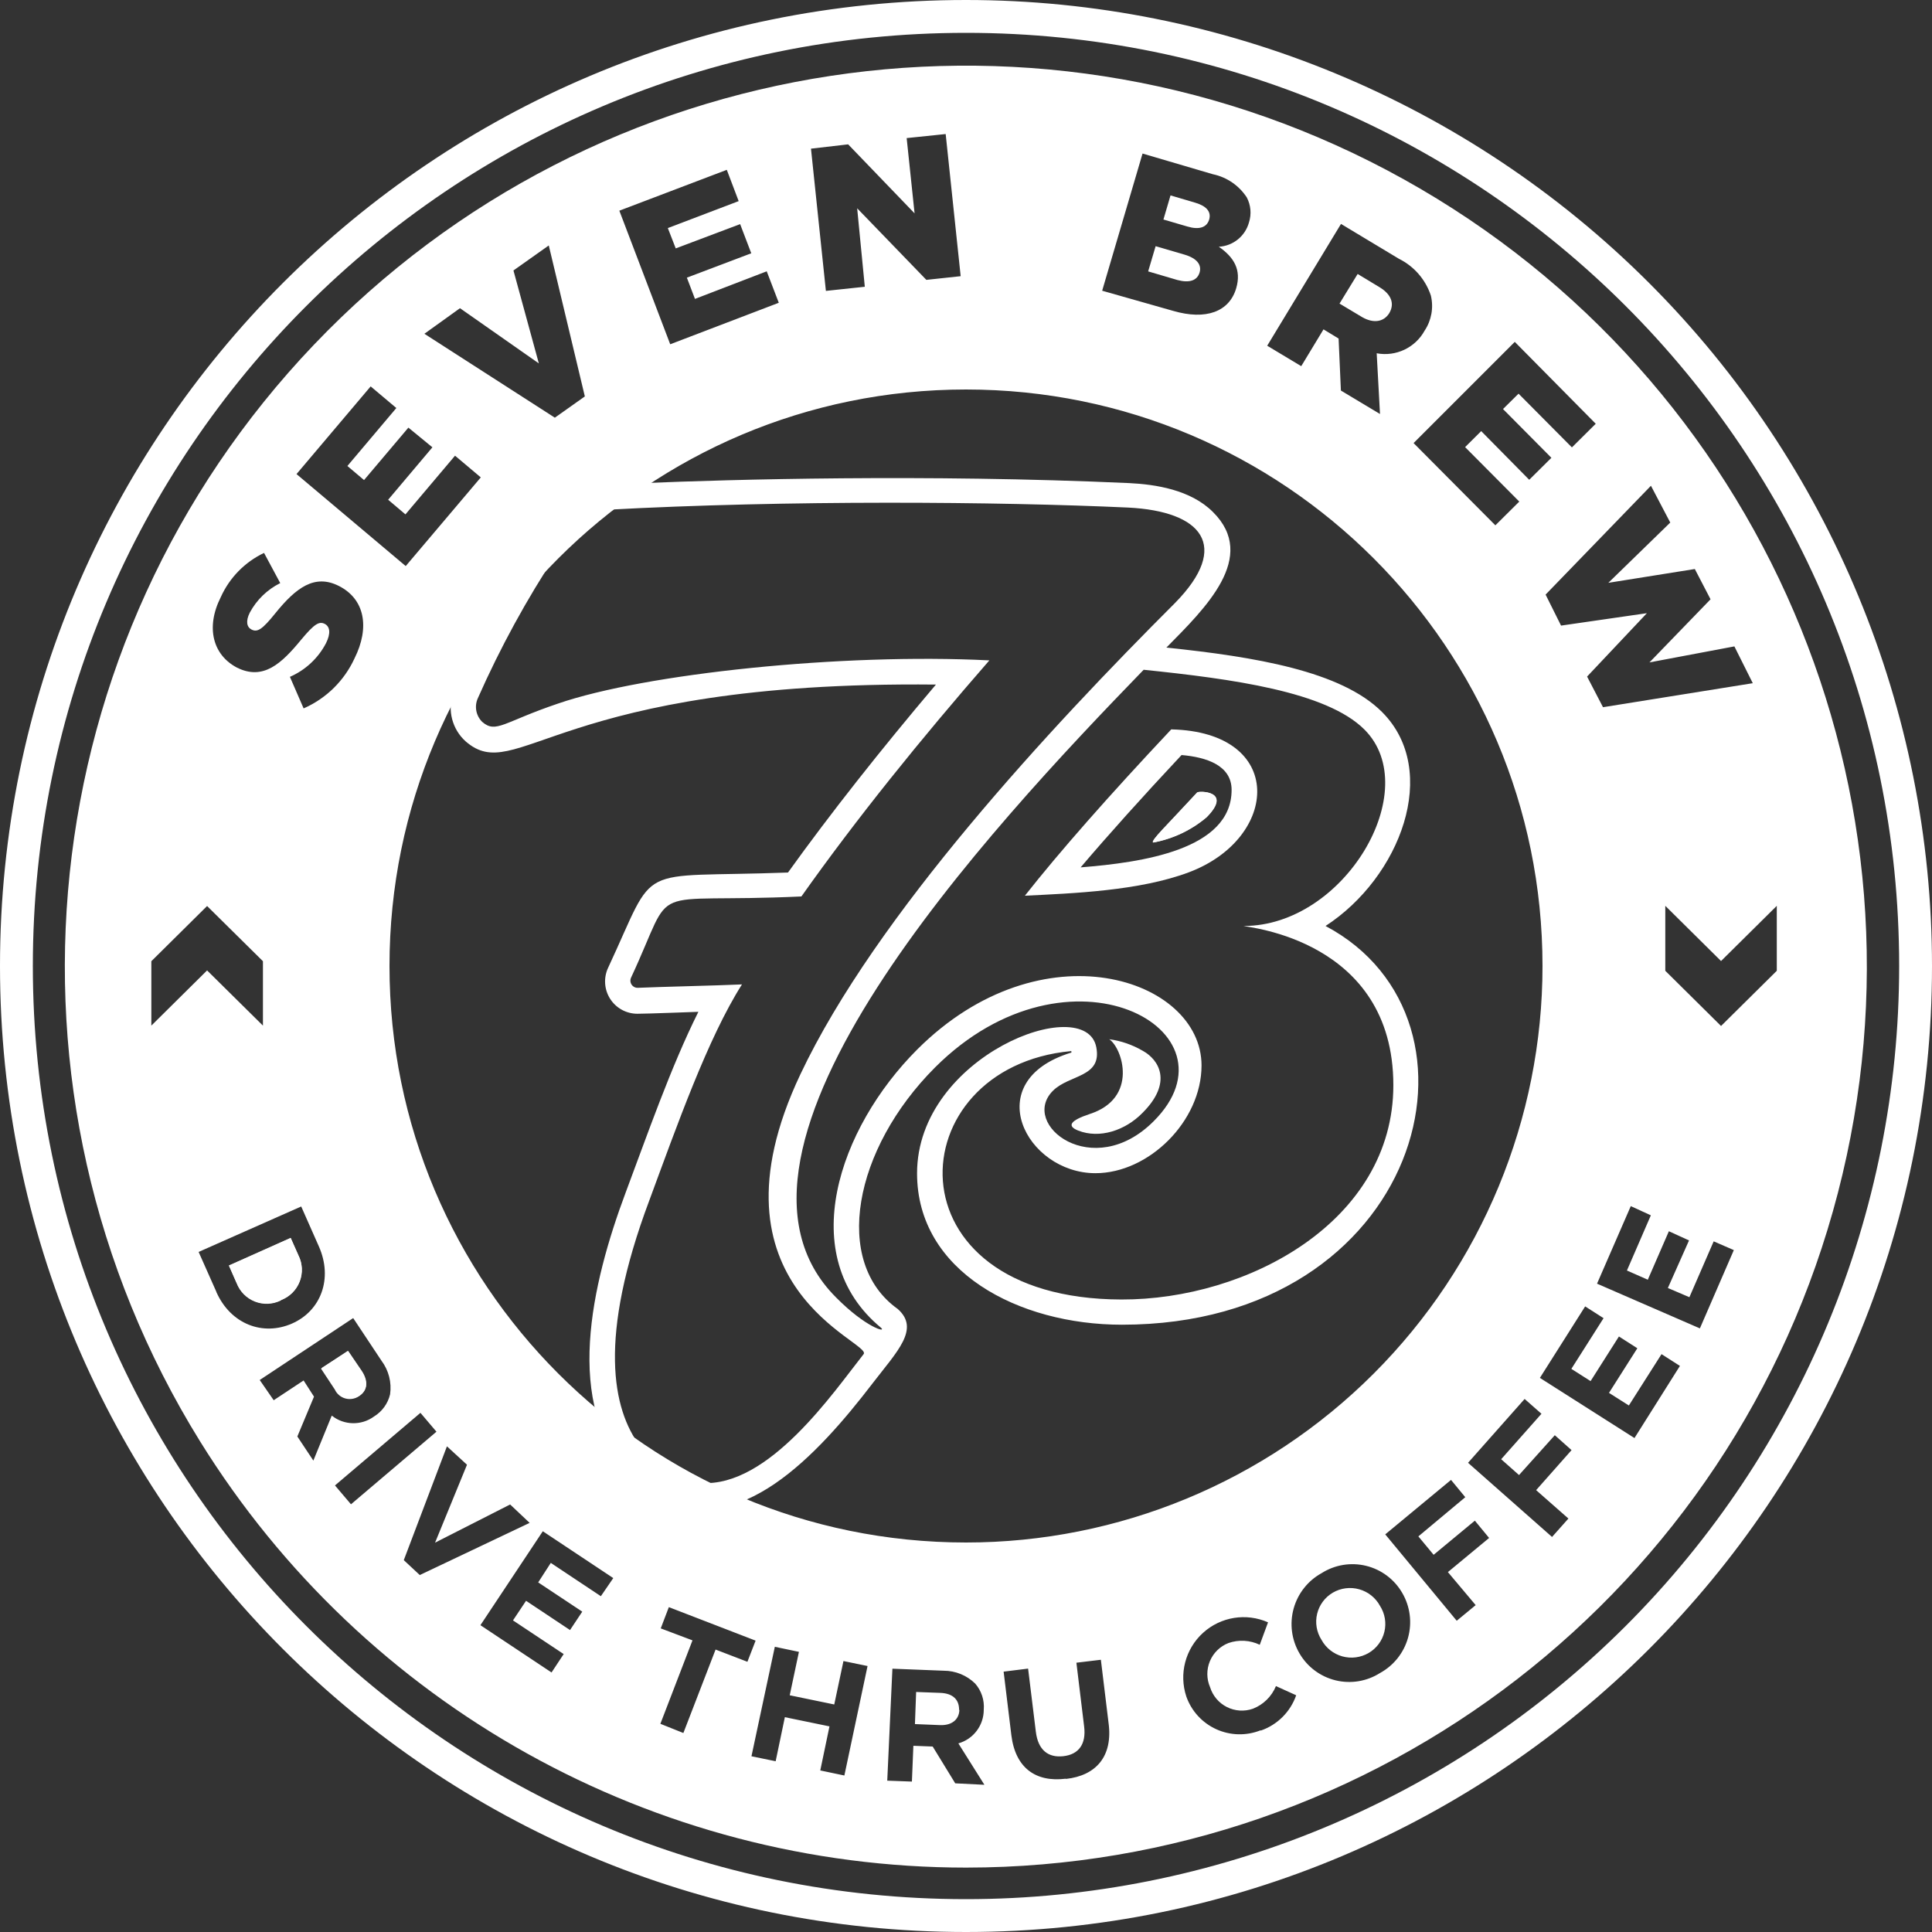
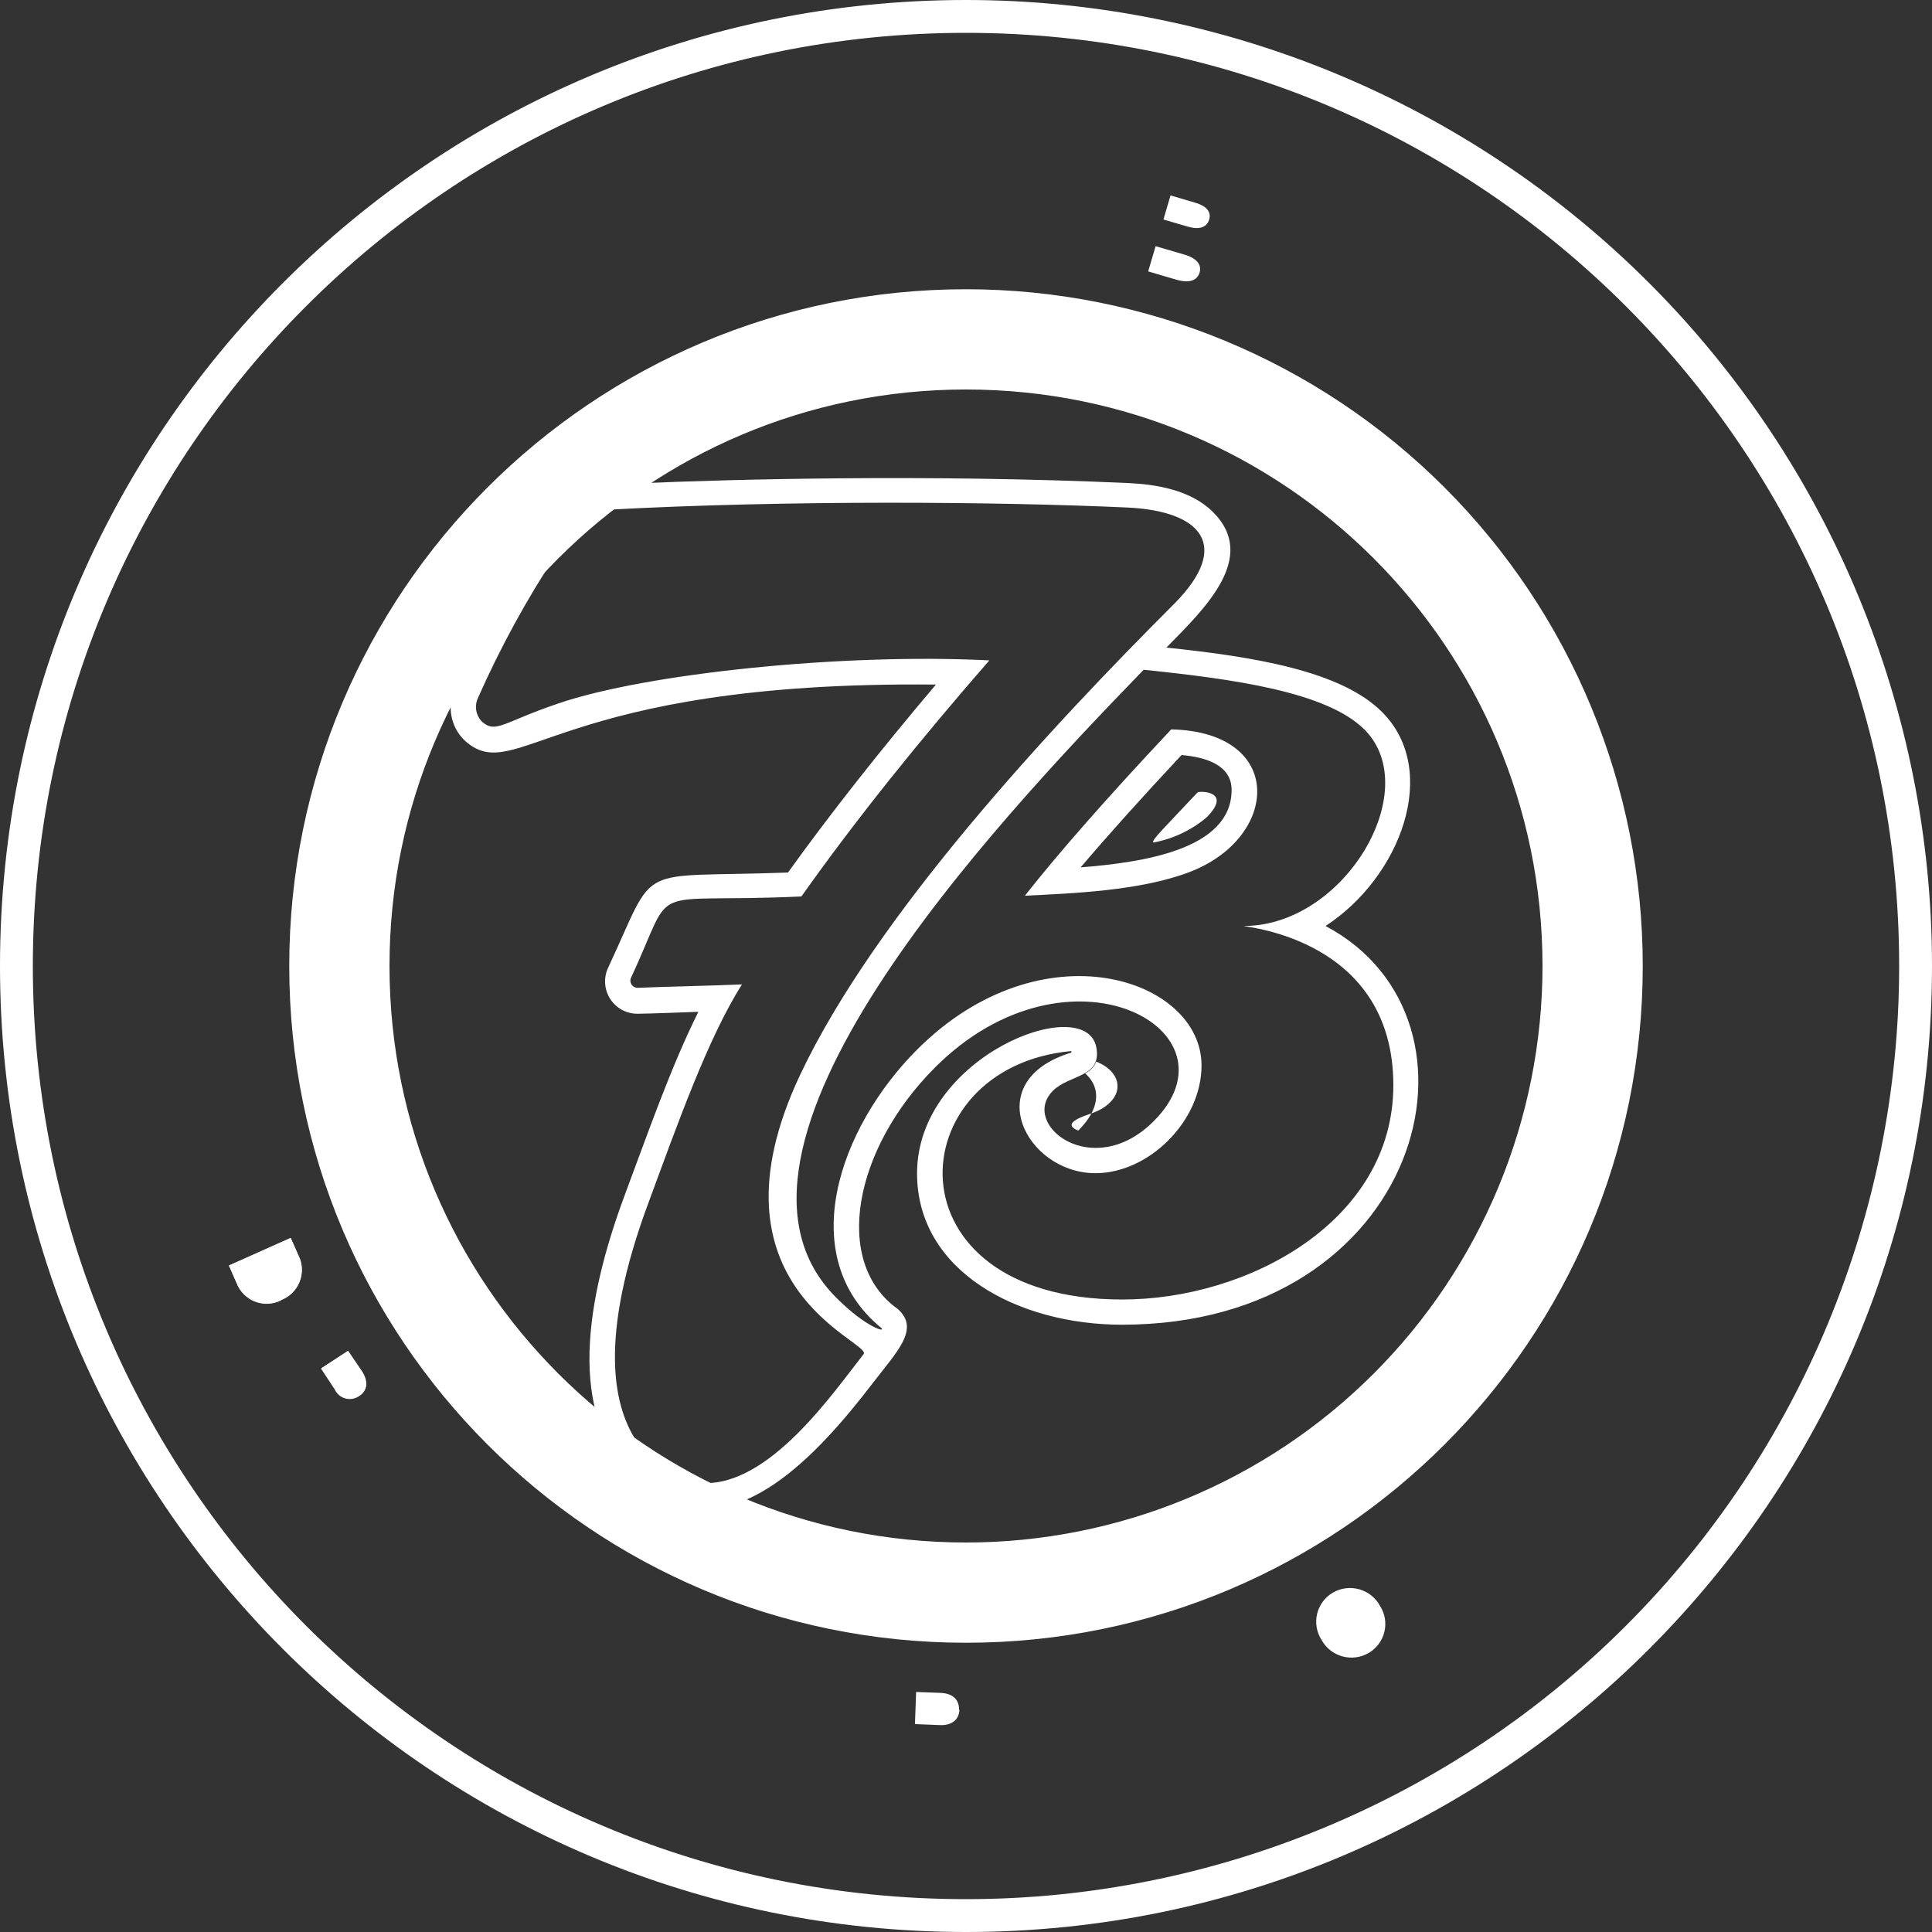
<svg xmlns="http://www.w3.org/2000/svg" xmlns:xlink="http://www.w3.org/1999/xlink" version="1.1" id="Layer_1" x="0px" y="0px" viewBox="0 0 360 360" xml:space="preserve">
  <rect x="0" y="0" width="360" height="360" fill="#333333" stroke="none" />
  <switch>
    <g>
      <g>
-         <path fill="#FFFFFF" d="M261.608,33.43C194.792-3.758,111.287,8.905,58.501,64.231C5.714,119.556-3.015,203.563,37.269,268.56 C67.903,317.945,121.885,347.989,180,348c76.468-0.016,143.263-51.706,162.465-125.723 C361.667,148.259,328.424,70.618,261.608,33.43z M307.629,90.514l3.6,6.857L299.691,108.6l16.114-2.571l2.931,5.64l-11.383,11.76 l15.823-2.983l3.429,6.857l-27.909,4.474l-2.966-5.709l11.143-11.811l-15.994,2.314l-2.88-5.777L307.629,90.514z M297.343,78.96 l-4.44,4.406l-9.943-10.011l-2.897,2.863l9.017,9.086l-4.131,4.097L276,80.331l-3,2.983l10.097,10.149l-4.457,4.423L263.4,82.56 l18.857-18.857L297.343,78.96z M249.874,41.726l10.8,6.497c2.818,1.4,4.96,3.869,5.949,6.857c0.535,2.245,0.112,4.61-1.166,6.531 c-1.753,3.188-5.356,4.889-8.931,4.217l0.617,11.314l-7.286-4.371l-0.429-9.686l-2.811-1.714l-4.149,6.857l-6.343-3.806 L249.874,41.726z M212.897,28.611l13.114,3.857c2.593,0.545,4.863,2.099,6.309,4.32c0.754,1.431,0.902,3.105,0.411,4.646 c-0.699,2.568-2.965,4.4-5.623,4.543c2.794,1.937,4.251,4.269,3.24,7.731c-1.286,4.389-5.657,6-11.76,4.217l-13.217-3.754 L212.897,28.611z M243.192,85.019c0.899,0.597,1.784,1.22,2.669,1.845c0.564,0.4,1.126,0.801,1.684,1.21 c0.498,0.366,1.011,0.705,1.504,1.081c0.496,0.377,0.976,0.771,1.464,1.156c3.159,2.448,6.237,5.032,9.215,7.767 c0.387,0.355,0.741,0.736,1.12,1.097c0.972,0.911,1.922,1.838,2.844,2.787c0.034,0.036,0.068,0.073,0.102,0.109 c6.748,6.968,12.196,14.915,16.482,23.474c13.523,24.879,17.636,54.442,10.312,82.981c-0.206,0.806-0.463,1.577-0.669,2.366 c-0.206,0.788-0.566,2.057-0.874,3.051c-9.418,29.942-30.713,54.707-58.906,68.505c-28.193,13.798-60.814,15.421-90.237,4.489 c0.057-0.018,0.112-0.04,0.168-0.059c-15.42-5.705-29.518-14.757-41.994-26.21c-22.118-20.304-31.688-50.519-32.993-79.651 c-0.638-14.246,2.853-29.515,8.989-43.659c4.36-10.895,10.361-21.084,17.881-30.163l0.017,0.086 c-0.308,0.539-0.594,1.075-0.885,1.612c2.949-3.896,6.068-7.544,9.339-10.815c20.427-20.427,50.769-32.992,79.651-32.992 C203.353,65.085,224.625,72.523,243.192,85.019z M158.04,26.897l12.377,12.857l-1.474-14.023l7.269-0.754l2.794,26.486 l-6.394,0.686L159.72,38.811l1.423,14.623l-7.251,0.771l-2.777-26.503L158.04,26.897z M135.429,31.646l2.211,5.829l-13.2,5.023 l1.474,3.789l12-4.526l2.074,5.434l-12,4.543l1.509,3.96l13.371-5.143l2.246,5.863l-20.229,7.731l-9.48-24.891L135.429,31.646z M85.714,57.429l14.691,10.286L95.674,50.4l6.583-4.663l6.72,28.131l-5.589,3.96L79.08,62.194L85.714,57.429z M69.069,72 l4.783,4.029l-9.12,10.8l3.103,2.623l8.263-9.771l4.474,3.669l-8.246,9.771l3.223,2.726l9.24-10.937l4.8,4.046L75.6,105.48 L55.251,88.337L69.069,72z M41.143,111.257c1.627-3.61,4.482-6.526,8.057-8.229l3.017,5.623 c-2.414,1.204-4.397,3.127-5.674,5.503c-0.806,1.611-0.549,2.709,0.326,3.154c1.097,0.549,1.989,0,4.406-3 c3.909-4.851,7.371-7.371,11.829-5.143c4.869,2.434,5.846,7.731,2.949,13.526c-1.913,4.159-5.286,7.472-9.48,9.309l-2.554-5.88 c2.9-1.263,5.279-3.484,6.737-6.291c0.891-1.8,0.754-3.069-0.257-3.583c-1.029-0.514-1.92,0-4.337,2.897 c-3.703,4.509-7.097,7.697-12,5.263C39.703,122.074,38.263,116.966,41.143,111.257z M28.2,179.109l10.389-10.286l10.406,10.286 v12l-10.406-10.286L28.2,191.109V179.109z M40.303,240.72h0.017l-3.309-7.44l19.114-8.469l3.292,7.44 c2.657,6,0.377,12-4.989,14.366C48.977,249.017,42.96,246.737,40.303,240.72z M58.389,272.16l-2.983-4.491l3.103-7.423 l-1.937-3.017L51,260.914l-2.606-3.771l17.417-11.537l5.28,7.954c1.34,1.792,1.914,4.043,1.594,6.257 c-0.411,1.721-1.49,3.208-3,4.131c-2.361,1.725-5.585,1.654-7.869-0.171L58.389,272.16z M62.417,276.789l15.926-13.526 l2.983,3.514L65.4,280.303L62.417,276.789z M75.24,290.709l8.04-21.206l3.737,3.429l-5.949,14.52l13.989-7.114l3.634,3.429 l-20.469,9.72L75.24,290.709z M111.96,297.429l-9.326-6.206l-2.349,3.634l8.211,5.451l-2.28,3.429l-8.194-5.451l-2.434,3.651 l9.446,6.274l-2.263,3.429l-13.251-8.811l11.623-17.503l13.131,8.726L111.96,297.429z M133.337,307.371l-6,15.549l-4.286-1.714 l5.983-15.549l-5.914-2.229l1.509-3.96l16.166,6.24l-1.526,3.943L133.337,307.371z M157.337,330.84l-4.491-0.943l1.714-8.212 l-8.314-1.714l-1.714,8.211l-4.509-0.926l4.354-20.4l4.491,0.943l-1.714,8.091l8.297,1.714l1.714-8.091l4.491,0.926 L157.337,330.84z M177.994,332.297l-4.2-6.857l-3.6-0.137l-0.274,6.668l-4.594-0.171l0.96-20.863l9.549,0.377 c2.199-0.004,4.312,0.858,5.88,2.4c1.164,1.336,1.739,3.085,1.594,4.851c0.012,2.921-1.922,5.492-4.731,6.291l4.851,7.714 L177.994,332.297z M198.651,331.474l-0.086-0.034c-5.571,0.686-9.36-2.006-10.114-8.109l-1.44-11.846l4.56-0.566l1.44,11.743 c0.411,3.429,2.297,4.903,5.143,4.577c2.846-0.326,4.269-2.246,3.857-5.537l-1.44-11.88l4.56-0.549l1.423,11.709 C207.429,327.291,204.206,330.857,198.651,331.474z M234.96,322.457l-0.086-0.034c-2.663,1.053-5.64,0.977-8.246-0.209 c-2.606-1.187-4.617-3.382-5.571-6.082c-1.406-4.224-0.188-8.88,3.107-11.874c3.295-2.994,8.045-3.763,12.116-1.961l-1.543,4.183 c-1.824-0.871-3.919-0.989-5.829-0.326c-1.567,0.611-2.817,1.833-3.464,3.385c-0.647,1.552-0.634,3.301,0.035,4.843 c0.5,1.61,1.634,2.947,3.141,3.704c1.507,0.757,3.257,0.868,4.847,0.307c1.946-0.76,3.495-2.284,4.286-4.217l3.771,1.714 C240.453,318.967,238.035,321.384,234.96,322.457z M262.373,305.143c-0.778,2.817-2.665,5.198-5.23,6.6 c-2.459,1.561-5.447,2.054-8.277,1.365c-2.83-0.689-5.257-2.5-6.723-5.016c-1.477-2.523-1.871-5.536-1.093-8.355 c0.778-2.818,2.662-5.202,5.224-6.611c2.461-1.56,5.451-2.05,8.281-1.357c2.83,0.692,5.256,2.507,6.719,5.026 C262.755,299.314,263.151,302.326,262.373,305.143z M274.971,299.091l-3.531,2.914l-13.32-16.097l12.257-10.149l2.657,3.223 l-8.743,7.303l2.846,3.429l7.68-6.36l2.657,3.223l-7.68,6.36L274.971,299.091z M292.251,282.96l-3.051,3.429l-15.651-13.817 l10.543-11.897l3.137,2.76l-7.509,8.469l3.326,2.949l6.669-7.423l3.12,2.777l-6.6,7.457L292.251,282.96z M304.56,267.96 l-17.623-11.211l8.434-13.32l3.429,2.194l-6,9.446l3.583,2.28l5.28-8.314l3.429,2.194l-5.28,8.314l3.703,2.349l6.086-9.566 l3.429,2.194L304.56,267.96z M316.749,247.526l-19.166-8.332l6.291-14.451l3.737,1.714l-4.457,10.286l3.891,1.714l3.926-9.034 l3.754,1.714L310.783,240l4.011,1.714l4.526-10.406l3.754,1.629L316.749,247.526z M331.08,180.891l-10.389,10.286l-10.389-10.286 v-12.103l10.389,10.286l10.389-10.286V180.891z" />
        <path id="Path_00000153667691424210575080000003343575542206247313_" fill="#FFFFFF" d="M225.309,40.92L225.309,40.92 c0.429-1.44-0.48-2.52-2.554-3.137l-4.646-1.371l-1.32,4.491l4.457,1.303C223.406,42.857,224.863,42.411,225.309,40.92z" />
        <path id="Path_00000055679185752837170050000016382542908947190709_" fill="#FFFFFF" d="M223.526,50.777L223.526,50.777 c0.411-1.389-0.429-2.623-2.794-3.326l-5.4-1.577l-1.389,4.697l5.469,1.611C221.623,52.766,223.08,52.286,223.526,50.777z" />
-         <path id="Path_00000120541398334412638960000002248130701847264914_" fill="#FFFFFF" d="M258.857,58.371L258.857,58.371 c1.097-1.834,0.309-3.549-1.714-4.8l-4.166-2.52l-3.377,5.52l4.217,2.52C255.926,60.309,257.829,60,258.857,58.371z" />
        <path id="Path_00000155843259605627101440000003086263585013240510_" fill="#FFFFFF" d="M257.143,299.229 c-0.819-1.509-2.214-2.623-3.867-3.088c-1.653-0.465-3.424-0.242-4.91,0.619c-1.474,0.861-2.534,2.285-2.936,3.944 c-0.401,1.659-0.109,3.411,0.81,4.85l0,0c0.822,1.511,2.222,2.624,3.879,3.086c1.657,0.462,3.43,0.233,4.916-0.635 c1.47-0.86,2.527-2.283,2.925-3.939S258.062,300.663,257.143,299.229L257.143,299.229z" />
        <path id="Path_00000078723437999164748750000011101024361274507690_" fill="#FFFFFF" d="M178.714,318.583 c0-1.971-1.251-3.034-3.429-3.137l-4.577-0.171l-0.223,5.983l4.646,0.189c2.229,0.103,3.566-1.046,3.634-2.794L178.714,318.583z" />
        <path id="Shape_00000053534001790836157290000005799785191700230820_" fill="#FFFFFF" d="M64.886,251.743l2.52,3.686 c1.234,1.869,1.149,3.583-0.48,4.663l0,0c-0.744,0.471-1.654,0.598-2.499,0.349c-0.844-0.25-1.539-0.852-1.907-1.651 l-2.571-3.891L64.886,251.743z" />
        <path fill="#FFFFFF" d="M44.074,239.04l-1.423-3.24l11.503-5.143l1.44,3.24c0.762,1.516,0.849,3.284,0.238,4.867 c-0.61,1.583-1.861,2.835-3.444,3.447l0,0c-1.507,0.775-3.273,0.871-4.856,0.266c-1.583-0.605-2.834-1.855-3.441-3.438H44.074z" />
        <path id="Path_00000021078701729153676060000016345724911223383434_" fill="#FFFFFF" d="M52.406,242.246 c1.583-0.612,2.833-1.864,3.444-3.447c0.61-1.583,0.524-3.351-0.238-4.867l-1.44-3.24l-11.503,5.143l1.423,3.24 c0.594,1.585,1.833,2.844,3.409,3.462c1.576,0.618,3.341,0.537,4.854-0.222L52.406,242.246z" />
        <path id="Path_00000062191235838092226600000003208453962485239462_" fill="#FFFFFF" d="M66.857,260.177L66.857,260.177 c1.714-1.08,1.714-2.794,0.48-4.663l-2.52-3.806l-5.006,3.309l2.571,3.891c0.372,0.815,1.082,1.425,1.944,1.669 C65.188,260.822,66.113,260.675,66.857,260.177L66.857,260.177z" />
        <g>
          <path id="Shape_00000113346108888749356980000011367352315288974252_" fill="#FFFFFF" d="M221.503,162.549 c16.937-6.343,18.154-26.143-3.257-26.64c-11.64,12.377-20.846,22.834-27.274,30.994 C200.04,166.457,212.314,165.994,221.503,162.549z M220.166,140.691c4.629,0.394,9.326,1.92,9.326,6.497 c0,11.177-16.749,13.526-28.131,14.434C206.537,155.537,212.829,148.526,220.166,140.691z" />
-           <path id="Path_00000067918498036759621660000009356621412256634549_" fill="#FFFFFF" d="M214.834,156.994 c3.669-0.678,7.096-2.303,9.943-4.714c4.989-4.989-1.389-4.903-1.714-4.629C217.166,154.063,214.44,156.6,214.834,156.994z" />
          <path id="Shape_00000126281262431175376030000016303767407092442023_" fill="#FFFFFF" d="M106.131,92.931l-0.703,0.6 l-0.291,0.257l-0.206,0.189c-4.714,4.337-11.52,13.714-20.211,34.371c-0.115,0.256-0.212,0.519-0.291,0.789l0,0 c-1.094,3.205-0.17,6.753,2.349,9.017c9.634,8.349,16.731-11.331,87.617-10.594c-10.406,12.291-19.646,24-27.566,35.023 c-29.143,1.08-24.154-2.331-33.514,17.743c-0.875,1.867-0.734,4.052,0.375,5.791c1.109,1.738,3.031,2.788,5.093,2.781 c1.989,0,10.543-0.343,11.349-0.36c-5.143,10.286-9.583,23.109-13.56,33.703c-6.291,16.817-11.76,39.806,1.011,52.543 c1.563,1.6,3.333,2.984,5.263,4.114l0,0c14.623,8.331,29.503-7.749,39.737-21.12c4.594-5.983,8.897-10.149,4.697-13.869 c-12.223-8.709-8.229-29.811,6.943-45c25.011-24.994,57.669-6.857,40.731,10.029c-11.314,11.314-25.029,0.583-18.754-5.691 c3.051-3.051,9.189-2.451,8.074-8.126c-1.989-10.286-33.394,1.577-33.394,23.52c0,18.257,18.857,28.2,38.177,28.2 c55.834,0,70.937-56.794,37.937-74.297c13.903-9.017,21.497-28.903,10.526-39.874c-7.611-7.629-23.709-10.286-40.183-12 c7.217-7.32,17.143-16.869,8.674-25.269c-4.166-4.166-10.731-5.143-15.617-5.383c-37.954-1.714-74.537-0.669-90.429,0l0,0 c-4.543,0.189-7.389,0.343-8.109,0.377c-1.935,0.172-3.771,0.932-5.263,2.177L106.131,92.931z M254.246,135.943 c11.211,11.211-3.703,36.634-22.526,36.6c0.514,0.24,27.909,2.503,27.909,29.674c0,25.354-27.137,39.994-50.674,39.926 c-44.074-0.103-41.486-43.269-9.394-46.286c0.062,0.022,0.104,0.08,0.104,0.146c0,0.066-0.042,0.124-0.104,0.146 c-17.246,5.297-8.4,22.457,4.56,22.457c9.943,0,19.766-9.686,19.766-20.074c0-16.217-29.76-26.177-52.989-2.966 c-14.64,14.657-22.851,38.52-6.754,51.823c1.166,1.029-2.794,0-8.366-5.64c-27.429-27.429,28.697-87.429,57.326-116.949 C229.491,126.497,247.149,128.846,254.246,135.943z M112.851,94.989h0.189c33.771-1.834,72.909-1.526,97.183-0.411 c13.714,0.686,19.2,7.114,8.726,17.777c-23.211,23.194-55.783,58.183-69.806,87.823c-18.857,39.823,13.543,49.937,11.777,52.149 c-5.554,7.011-17.657,24.874-30.274,24c-0.977-0.257-5.811,0-11.383-6.857c-5.143-6.857-7.886-20.143,1.714-45.754 c5.143-13.903,10.903-30.257,17.28-40.286c-4.834,0.223-15.24,0.446-19.389,0.634c-0.472,0.023-0.921-0.204-1.182-0.598 c-0.26-0.394-0.294-0.897-0.087-1.322c8.571-18.411,1.817-13.714,31.731-15.103c10.286-14.537,22.286-29.383,35.023-43.989 c-27.429-1.389-64.149,2.469-80.349,8.04c-10.166,3.429-11.571,5.64-14.143,3.429c-1.185-1.165-1.508-2.951-0.806-4.457 c4.149-9.378,9.075-18.392,14.726-26.949l0,0C106.286,99.206,108.154,95.246,112.851,94.989z" />
          <path id="Shape_00000099625189424324846790000003568575142218031753_" fill="#FFFFFF" d="M223.149,147.651 c0.24-0.274,6.617-0.36,1.714,4.629c-2.847,2.411-6.274,4.037-9.943,4.714C214.44,156.6,217.166,154.063,223.149,147.651 L223.149,147.651z" />
          <g>
            <defs>
-               <path id="Path_00000125584715584042401050000016377298583203045052_" d="M203.091,207.566 c-3.686,1.217-4.354,2.246-2.177,3.103c3.977,1.56,8.76,0,12-3.326c5.657-5.657,3.051-9.891,0-11.554 c-1.913-1.117-4.028-1.845-6.223-2.143C209.143,195.274,212.177,204.6,203.091,207.566z" />
+               <path id="Path_00000125584715584042401050000016377298583203045052_" d="M203.091,207.566 c-3.686,1.217-4.354,2.246-2.177,3.103c5.657-5.657,3.051-9.891,0-11.554 c-1.913-1.117-4.028-1.845-6.223-2.143C209.143,195.274,212.177,204.6,203.091,207.566z" />
            </defs>
            <clipPath id="Path_00000003790655615992521520000014111290593382214798_">
              <use xlink:href="#Path_00000125584715584042401050000016377298583203045052_" overflow="visible" />
            </clipPath>
            <path id="Shape_00000086689827140650350320000013002269001740147624_" clip-path="url(#Path_00000003790655615992521520000014111290593382214798_)" fill="#FFFFFF" d=" M180,348c76.468-0.016,143.263-51.705,162.465-125.723S328.424,70.618,261.608,33.43S111.287,8.905,58.501,64.231 S-3.015,203.563,37.269,268.56C67.903,317.945,121.885,347.989,180,348z M62.417,276.789l15.926-13.526l2.983,3.514 L65.4,280.303L62.417,276.789z M91.971,107.28c-1.029,1.8-1.971,3.6-2.88,5.366c-2.349,4.611-4.286,8.931-5.606,12 c-2.109,4.834-2.606,6.994-1.714,9.909l0,0c0.732,2.159,1.62,4.262,2.657,6.291c1.736,3.715,5.432,6.121,9.531,6.206 c6.994,0,21.446-10.766,71.28-12.497c-7.714,9.446-14.383,18.103-19.766,25.474c-18.737,0.651-22.714-0.274-26.931,4.234 c-1.166,1.251-8.76,15.189-8.331,19.44c0.103,1.046,2.52,12,10.543,12c3.789,0,3.429-0.497,2.846,0.926 c-8.674,20.691-17.777,44.091-16.131,61.08c0.103,1.029,0.257,2.091,0.446,3.171c0,0.257,0.103,0.514,0.154,0.789 c0.154,0.771,0.343,1.543,0.531,2.314c0.103,0.343,0.189,0.686,0.291,1.029c0.206,0.72,0.446,1.457,0.686,2.177 c0.12,0.309,0.223,0.617,0.343,0.943c0.377,0.994,0.771,2.006,1.234,2.983l0,0c-35.758-27.049-52.407-72.5-42.583-116.246 c0.326-1.44,0.686-2.846,1.063-4.251c0-0.189,0-0.377,0.137-0.566c4.239-15.71,11.804-30.325,22.183-42.857l0,0L91.971,107.28z M75.24,290.709l8.04-21.206l3.737,3.429l-5.949,14.52l13.989-7.114l3.634,3.429l-20.469,9.72L75.24,290.709z M111.96,297.429 l-9.326-6.206l-2.349,3.634l8.211,5.451l-2.28,3.429l-8.194-5.451l-2.434,3.651l9.446,6.274l-2.263,3.429l-13.251-8.811 l11.623-17.503l13.131,8.726L111.96,297.429z M133.337,307.371l-6,15.549l-4.286-1.714l5.983-15.549l-5.914-2.229l1.509-3.96 l16.166,6.24l-1.526,3.943L133.337,307.371z M157.337,330.84l-4.491-0.943l1.714-8.211l-8.314-1.714l-1.714,8.211l-4.509-0.926 l4.354-20.4l4.491,0.943l-1.714,8.091l8.297,1.714l1.714-8.091l4.491,0.926L157.337,330.84z M177.994,332.297l-4.2-6.857 l-3.6-0.137l-0.274,6.669l-4.594-0.171l0.96-20.863l9.549,0.377c2.199-0.004,4.312,0.858,5.88,2.4 c1.164,1.336,1.739,3.085,1.594,4.851l0,0c0.012,2.921-1.922,5.492-4.731,6.291l4.851,7.714L177.994,332.297z M198.566,331.44 c-5.571,0.686-9.36-2.006-10.114-8.109l-1.44-11.846l4.56-0.566l1.44,11.743c0.411,3.429,2.297,4.903,5.143,4.577 c2.846-0.326,4.269-2.246,3.857-5.537l-1.44-11.88l4.56-0.549l1.423,11.709c0.874,6.309-2.349,9.874-7.903,10.491 L198.566,331.44z M234.874,322.423c-2.663,1.053-5.64,0.977-8.246-0.209c-2.606-1.187-4.617-3.382-5.571-6.082l0,0 c-1.406-4.224-0.188-8.88,3.107-11.874c3.295-2.994,8.045-3.763,12.116-1.961l-1.543,4.183 c-1.824-0.872-3.919-0.989-5.829-0.326c-1.567,0.611-2.817,1.833-3.464,3.385s-0.634,3.301,0.035,4.843l0,0 c0.5,1.61,1.634,2.948,3.141,3.704c1.507,0.757,3.257,0.868,4.847,0.307c1.946-0.76,3.495-2.284,4.286-4.217l3.771,1.714 c-1.073,3.075-3.49,5.493-6.566,6.566L234.874,322.423z M257.143,311.743c-2.459,1.561-5.447,2.054-8.277,1.365 c-2.83-0.689-5.257-2.5-6.723-5.016l0,0c-1.477-2.523-1.871-5.536-1.093-8.355s2.662-5.202,5.224-6.611 c2.461-1.56,5.451-2.05,8.281-1.358c2.83,0.692,5.256,2.507,6.719,5.026l0,0c1.481,2.52,1.877,5.532,1.098,8.349 C261.594,307.96,259.707,310.341,257.143,311.743L257.143,311.743z M274.971,299.091l-3.531,2.914l-13.32-16.097l12.257-10.149 l2.657,3.223l-8.743,7.303l2.846,3.429l7.68-6.36l2.657,3.223l-7.68,6.36L274.971,299.091z M292.251,282.96l-3.051,3.429 l-15.651-13.817l10.543-11.897l3.137,2.76l-7.509,8.469l3.326,2.949l6.669-7.423l3.12,2.777l-6.6,7.457L292.251,282.96z M304.56,267.96l-17.623-11.211l8.434-13.32l3.429,2.194l-6,9.446l3.583,2.28l5.28-8.314l3.429,2.194l-5.28,8.314l3.703,2.349 l6.086-9.566l3.429,2.194L304.56,267.96z M316.749,247.526l-19.166-8.331l6.291-14.451l3.737,1.714l-4.457,10.286l3.891,1.714 l3.926-9.034l3.754,1.714L310.783,240l4.011,1.714l4.526-10.406l3.754,1.629L316.749,247.526z M331.08,180.891l-10.389,10.286 l-10.389-10.286v-12.103l10.389,10.286l10.389-10.286V180.891z M307.629,90.514l3.6,6.857L299.691,108.6l16.114-2.571 l2.931,5.64l-11.383,11.76l15.823-2.983l3.429,6.857l-27.909,4.474l-2.966-5.709l11.143-11.811l-15.994,2.314l-2.88-5.777 L307.629,90.514z M297.343,78.96l-4.44,4.406l-9.943-10.011l-2.897,2.863l9.017,9.086l-4.131,4.097L276,80.331l-3,2.983 l10.097,10.149l-4.457,4.423L263.4,82.56l18.857-18.857L297.343,78.96z M249.874,41.726l10.8,6.497 c2.818,1.401,4.96,3.869,5.949,6.857c0.535,2.245,0.112,4.61-1.166,6.531l0,0c-1.753,3.188-5.356,4.889-8.931,4.217 l0.617,11.314l-7.286-4.371l-0.429-9.686l-2.811-1.714l-4.149,6.857l-6.343-3.806L249.874,41.726z M212.897,28.611 l13.114,3.857c2.593,0.545,4.863,2.099,6.309,4.32c0.754,1.431,0.902,3.105,0.411,4.646l0,0 c-0.699,2.568-2.965,4.4-5.623,4.543c2.794,1.937,4.251,4.269,3.24,7.731l0,0c-1.286,4.389-5.657,6-11.76,4.217l-13.217-3.754 L212.897,28.611z M158.04,26.897l12.377,12.857l-1.474-14.023l7.269-0.754l2.794,26.486l-6.394,0.686L159.72,38.811 l1.423,14.623l-7.251,0.771l-2.777-26.503L158.04,26.897z M135.429,31.646l2.211,5.829l-13.2,5.023l1.474,3.789l12-4.526 l2.074,5.434l-12,4.543l1.509,3.96l13.371-5.143l2.246,5.863l-20.229,7.731l-9.48-24.891L135.429,31.646z M112.851,87.634 c3.238-2.351,6.597-4.531,10.063-6.531c39.837-22.933,89.538-19.76,126.135,8.052s52.965,74.847,41.539,119.371 c-0.206,0.806-0.463,1.577-0.669,2.366c-0.206,0.789-0.566,2.057-0.874,3.051c-9.418,29.942-30.713,54.707-58.906,68.505 s-60.814,15.421-90.237,4.489l0,0c2.714-0.842,5.29-2.078,7.646-3.669l0,0c8.571-5.571,15.429-15.017,20.743-21.771 c4.32-5.451,6.703-8.434,4.183-13.834c-0.497-1.063-0.857-2.023-1.251-2.88c-2.143-4.491-6.549-3.223-6.549-12 c0-6.96,3.651-14.914,3.651-14.211c0,16.989,14.4,35.023,42.754,35.023c41.469,0,68.04-34.166,54.394-63.429 c-2.194-4.714-4.183-9.874-10.131-15.103c9.463-8.691,15.309-23.074,10.08-34.286c-4.731-10.131-8.571-17.314-37.166-21.497 c-0.994-0.154,12.291-9.909,0.72-24.6c-6.309-8.023-16.543-8.314-60.669-8.314c-22.286,0-35.349,0.36-43.886,0.703l0,0 c-4.131,0.171-7.2,0.343-9.789,0.463h-1.714L112.851,87.634z M210.429,89.897c4.886,0.223,11.451,1.217,15.617,5.383 c8.4,8.4-1.457,17.949-8.674,25.269c16.474,1.817,32.571,4.457,40.183,12c10.971,10.971,3.429,30.857-10.526,39.874 c33,17.606,17.897,74.434-37.886,74.434c-19.354,0-38.177-9.943-38.177-28.2c0-21.943,31.406-33.874,33.394-23.52 c1.114,5.674-5.023,5.143-8.074,8.126c-6.274,6.274,7.44,17.006,18.754,5.691c16.937-16.937-15.72-35.023-40.731-10.029 c-15.171,15.189-19.166,36.291-6.943,45c4.2,3.72-0.103,7.886-4.697,13.869c-10.286,13.371-25.114,29.451-39.737,21.12l0,0 c-1.93-1.13-3.7-2.514-5.263-4.114c-12.771-12.737-7.303-35.726-1.011-52.543c3.977-10.594,8.571-23.503,13.56-33.703 c-0.806,0-9.36,0.36-11.349,0.36c-2.062,0.007-3.984-1.042-5.093-2.781c-1.109-1.738-1.251-3.924-0.375-5.791 c9.36-20.074,4.457-16.663,33.514-17.743c7.92-10.971,17.143-22.731,27.566-35.023c-70.886-0.737-77.983,18.857-87.617,10.594 c-2.519-2.264-3.443-5.812-2.349-9.017l0,0c0.079-0.269,0.177-0.533,0.291-0.789c8.691-20.571,15.429-30.034,20.211-34.371 l0.206-0.189l0.291-0.257l0.703-0.6l0.463-0.343c1.484-1.301,3.334-2.11,5.297-2.314c0.634-0.051,3.48-0.206,8.023-0.394l0,0 M85.714,57.429l14.691,10.286L95.674,50.4l6.583-4.663l6.72,28.131l-5.589,3.96L79.08,62.194L85.714,57.429z M69.069,72 l4.783,4.029l-9.12,10.8l3.103,2.623l8.263-9.771l4.474,3.669l-8.246,9.771l3.223,2.726l9.24-10.937l4.8,4.046L75.6,105.48 L55.251,88.337L69.069,72z M41.143,111.257c1.627-3.61,4.482-6.526,8.057-8.229l3.017,5.623 c-2.414,1.204-4.397,3.127-5.674,5.503c-0.806,1.611-0.549,2.709,0.326,3.154l0,0c1.097,0.549,1.989,0,4.406-3 c3.909-4.851,7.371-7.371,11.829-5.143l0,0c4.869,2.434,5.846,7.731,2.949,13.526c-1.913,4.159-5.286,7.472-9.48,9.309 l-2.554-5.88c2.9-1.263,5.279-3.484,6.737-6.291c0.891-1.8,0.754-3.069-0.257-3.583l0,0c-1.029-0.514-1.92,0-4.337,2.897 c-3.703,4.509-7.097,7.697-12,5.263l0,0C39.703,122.074,38.263,116.966,41.143,111.257z M28.2,179.109l10.389-10.286 l10.406,10.286v12l-10.406-10.286L28.2,191.109V179.109z M40.32,240.72l-3.309-7.44l19.114-8.469l3.291,7.44 c2.657,6,0.377,12-4.989,14.366l0,0c-5.451,2.4-11.469,0.12-14.126-5.897H40.32z M55.406,267.669l3.103-7.423l-1.937-3.017 L51,260.914l-2.606-3.771l17.417-11.537l5.28,7.954c1.34,1.792,1.914,4.043,1.594,6.257c-0.411,1.721-1.49,3.208-3,4.131l0,0 c-2.361,1.725-5.585,1.654-7.869-0.171l-3.429,8.383L55.406,267.669z" />
          </g>
        </g>
        <path id="Shape_00000028326828534517545360000002378378005297343375_" fill="#FFFFFF" d="M180,0C80.589,0,0,80.589,0,180 s80.589,180,180,180s180-80.589,180-180c0-47.739-18.964-93.523-52.721-127.279S227.739,0,180,0z M180,353.88 C83.969,353.88,6.12,276.031,6.12,180S83.969,6.12,180,6.12S353.88,83.969,353.88,180c0,46.116-18.319,90.343-50.928,122.952 C270.343,335.561,226.116,353.88,180,353.88z" />
        <path id="Shape_00000032631240251607326730000009135579064457912490_" fill="#FFFFFF" stroke="#FFFFFF" stroke-width="14.641" stroke-miterlimit="10" d=" M180,61.218c-65.602,0-118.782,53.181-118.782,118.782S114.398,298.782,180,298.782S298.782,245.602,298.782,180 c0-31.503-12.515-61.716-34.79-83.992S211.503,61.218,180,61.218z M180,294.744c-63.371,0-114.744-51.372-114.744-114.744 S116.629,65.256,180,65.256S294.744,116.629,294.744,180c0,30.432-12.089,59.617-33.608,81.136S210.432,294.744,180,294.744z" />
      </g>
    </g>
  </switch>
</svg>